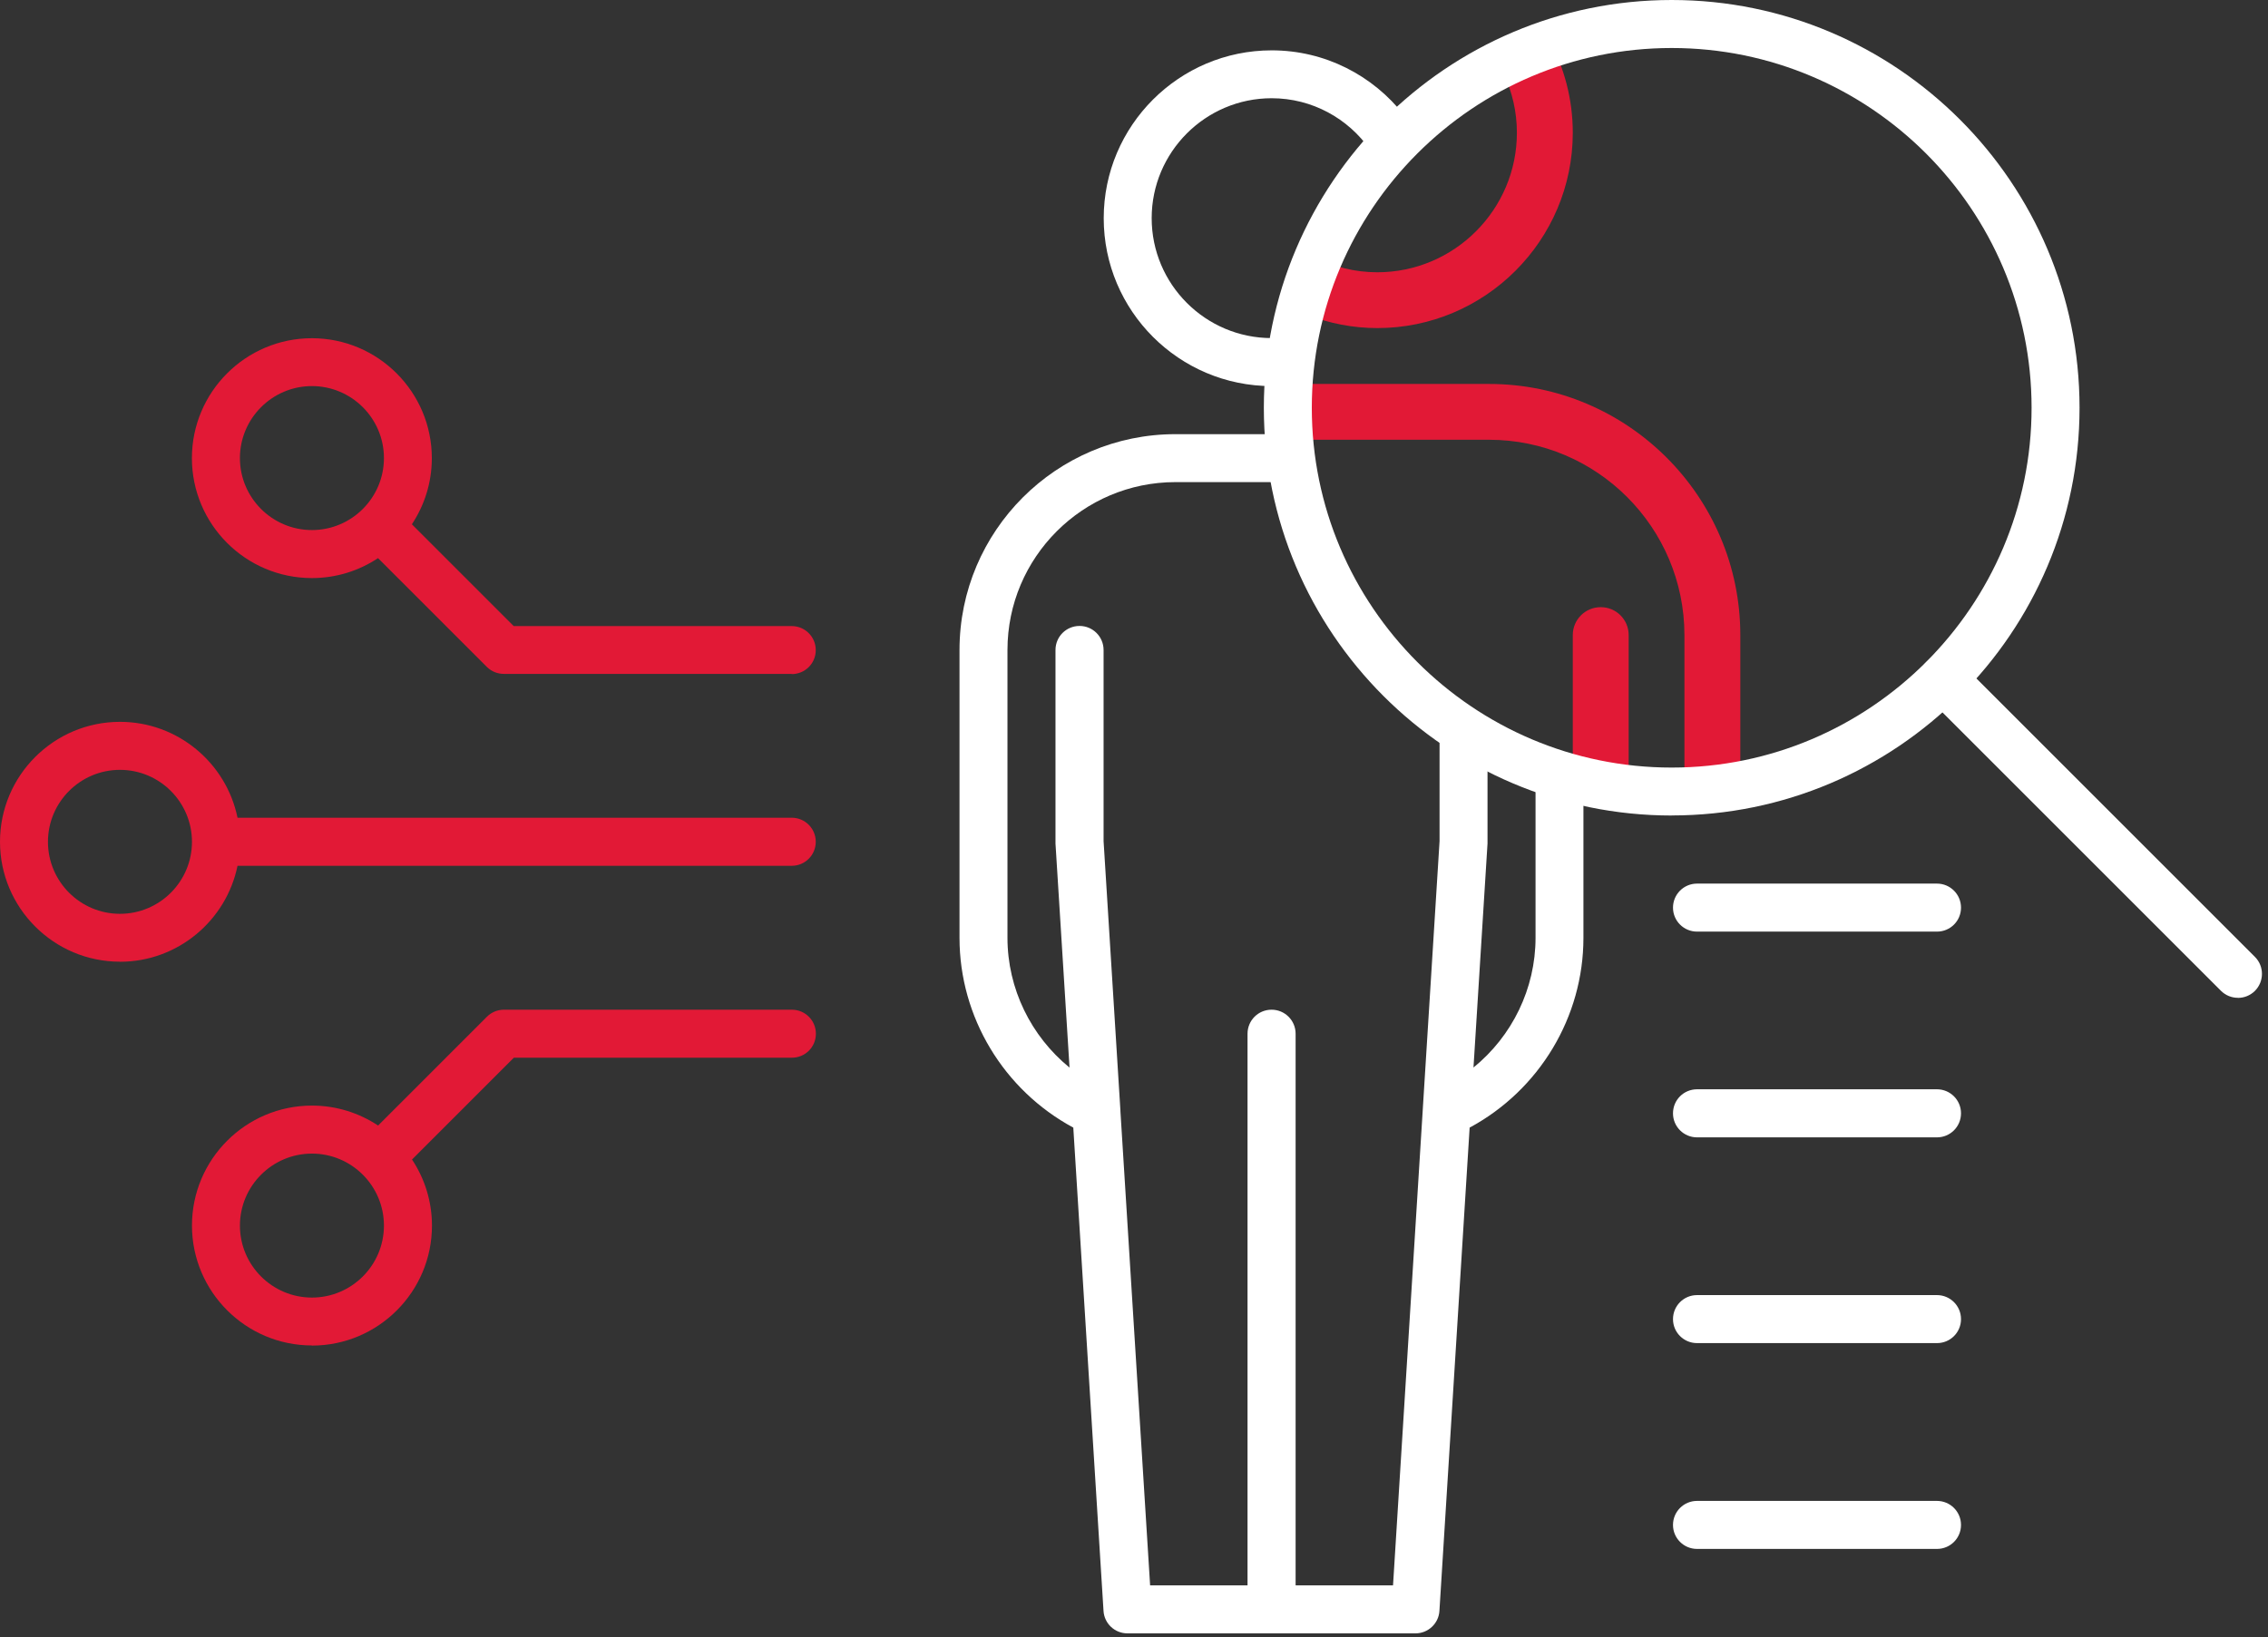
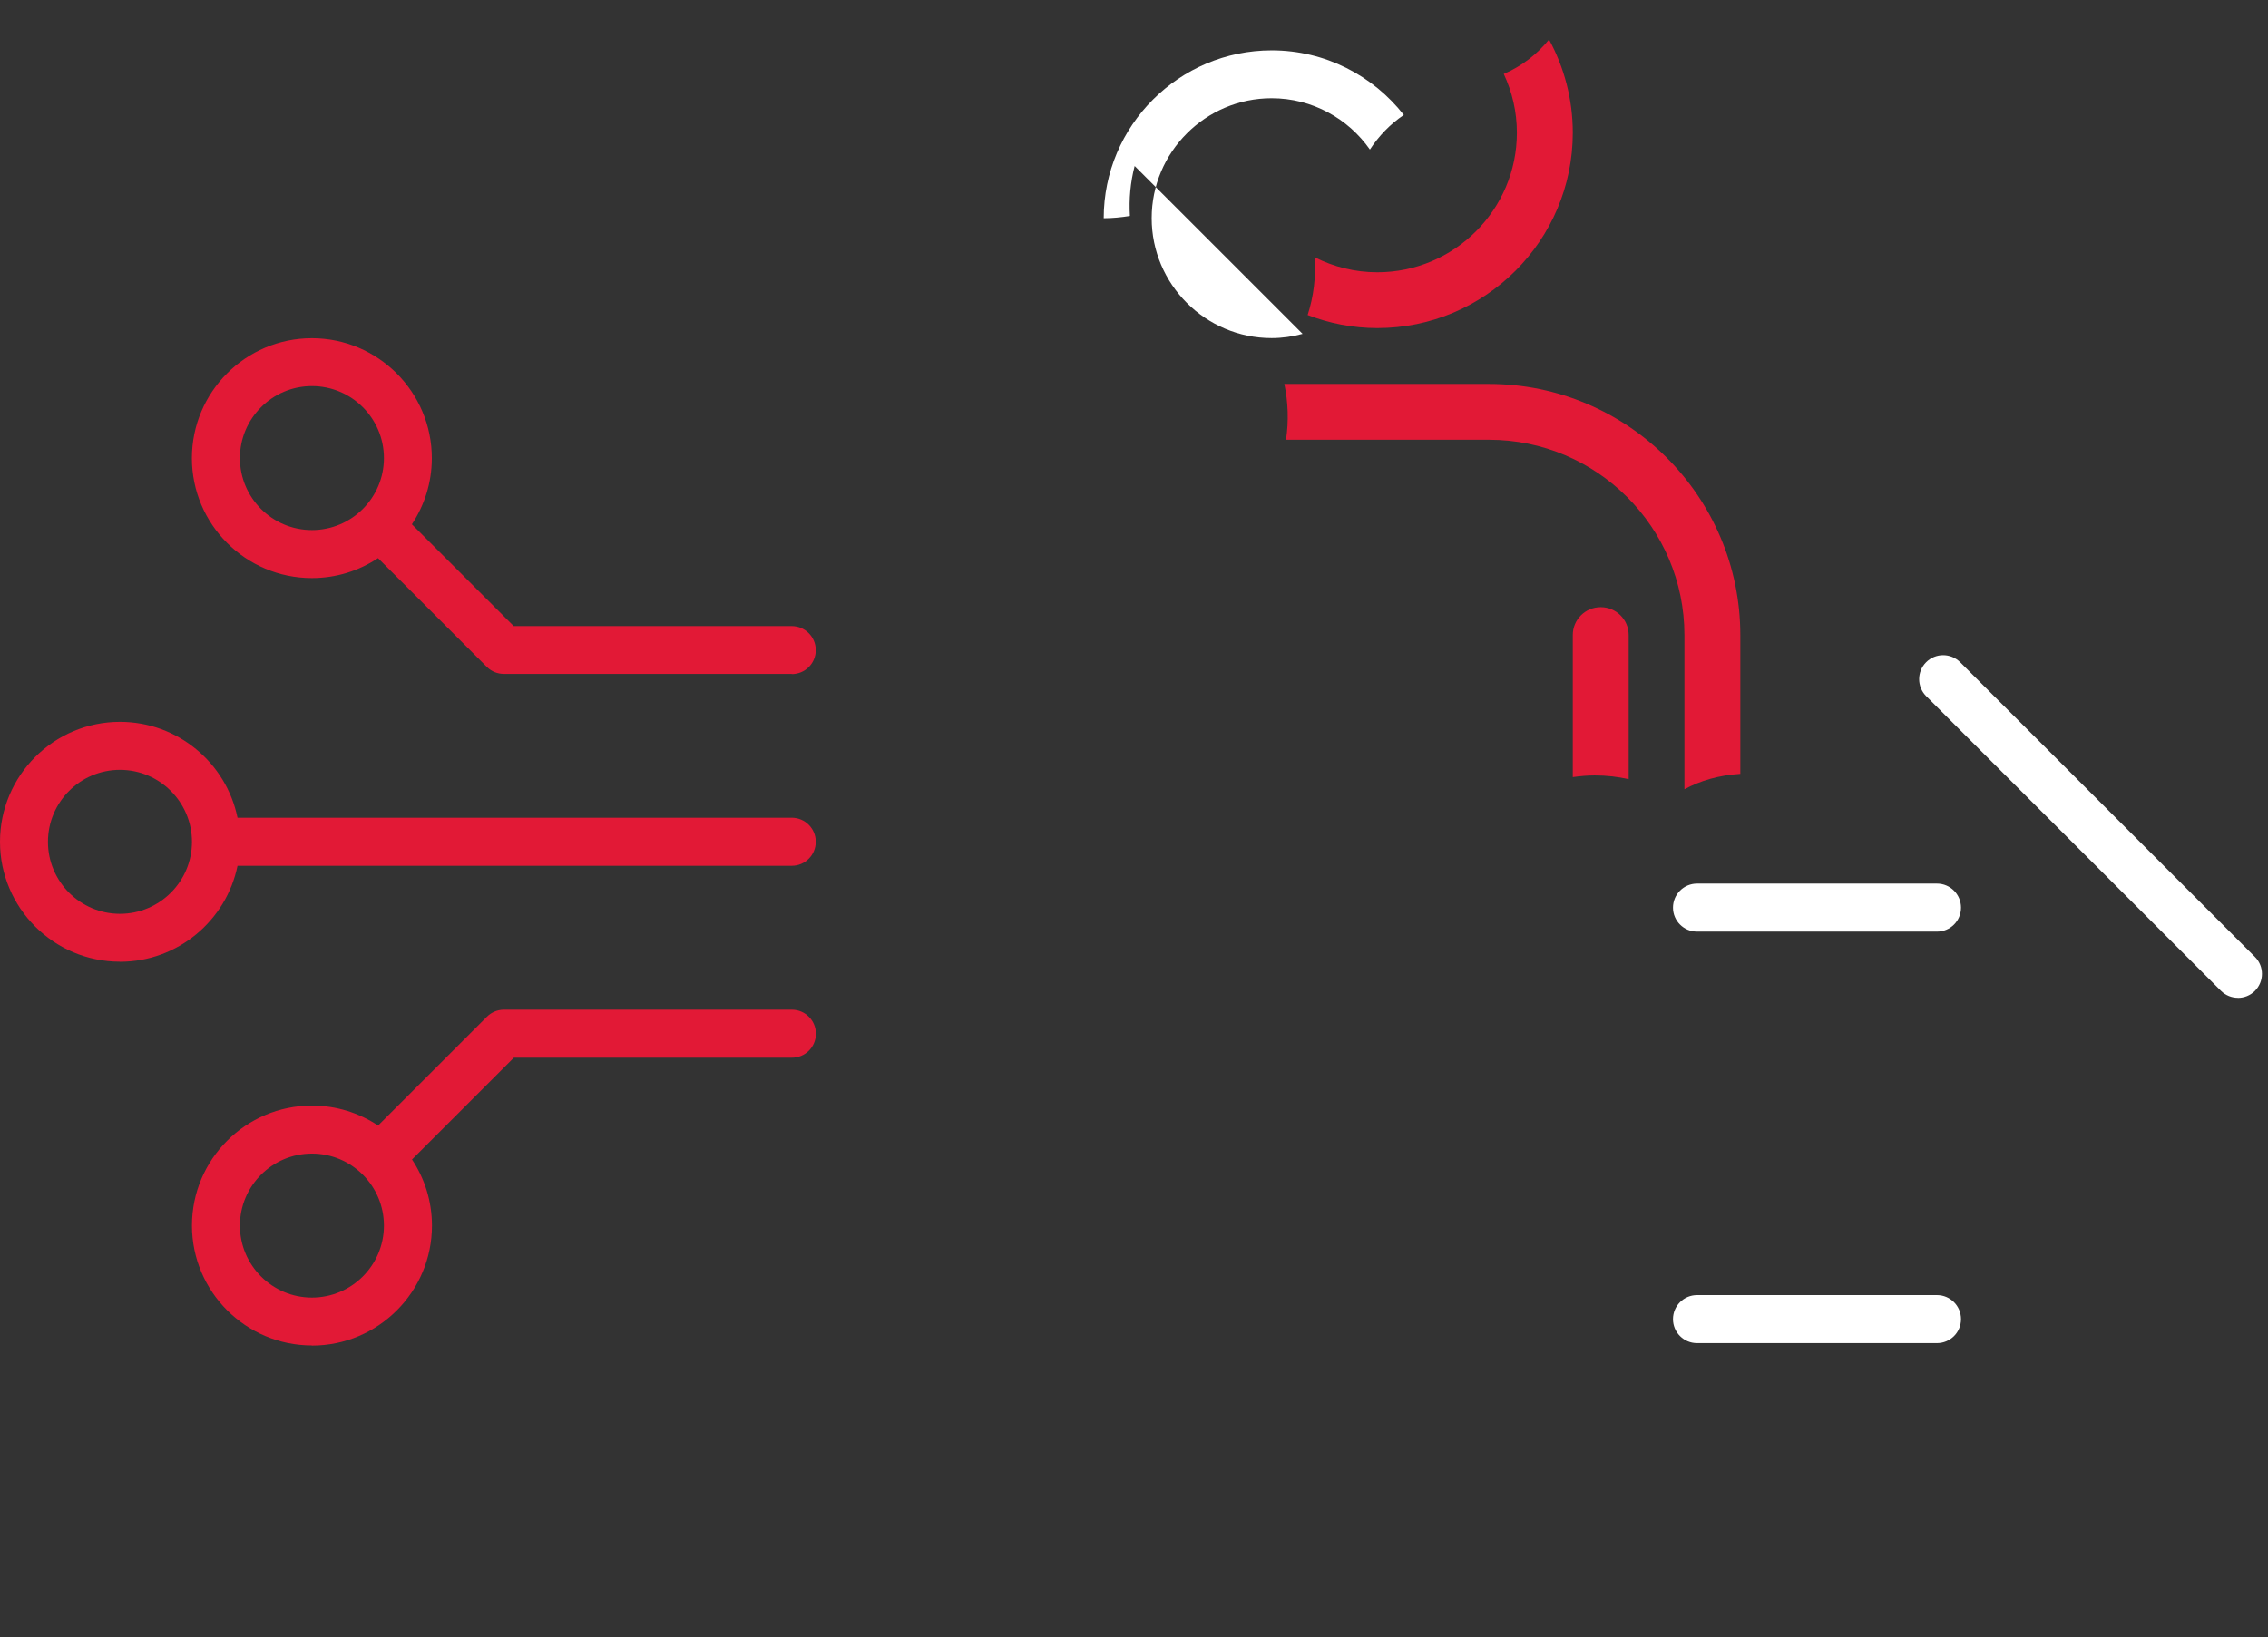
<svg xmlns="http://www.w3.org/2000/svg" id="Layer_1" version="1.1" viewBox="0 0 349 252">
  <rect x="0" y="0" width="349" height="252" fill="#333333" stroke="none" />
  <defs>
    <style>
      .st0 {
        fill: #e21936;
      }

      .st1 {
        fill: #fff;
      }
    </style>
  </defs>
-   <path class="st1" d="M200.44,51.39c-1.52.41-3.11.65-4.76.65-10.18,0-18.46-8.28-18.46-18.46s8.29-18.46,18.46-18.46c6.25,0,11.78,3.13,15.12,7.9,1.36-2.07,3.1-3.9,5.22-5.33-4.73-6.04-12.08-9.94-20.33-9.94-14.25,0-25.85,11.59-25.85,25.84s11.59,25.84,25.85,25.84c1.37,0,2.71-.14,4.03-.35-.16-2.58.08-5.19.73-7.69Z" />
-   <path class="st1" d="M236.29,116.78v27.56c0,7.83-3.6,15.15-9.55,19.98l2.16-34.48v-15.81c-2.93-.92-5.39-2.43-7.38-4.35v19.79l-2.59,41.41c0,.06,0,.12-.01.18l-4.56,72.97h-14.99v-84.91c0-2.04-1.65-3.7-3.7-3.7s-3.7,1.65-3.7,3.7v84.91h-14.99l-4.57-73v-.11l-2.59-41.45v-29.42c0-2.04-1.65-3.7-3.7-3.7s-3.7,1.65-3.7,3.7v29.8l2.16,34.48c-5.94-4.84-9.55-12.15-9.55-19.98v-44.3c0-14.25,11.59-25.84,25.85-25.84h18.87c-.42-2.43-.45-4.94-.12-7.38h-18.75c-18.33,0-33.23,14.9-33.23,33.23v44.3c0,12.21,6.8,23.44,17.51,29.21l4.65,74.39c.12,1.95,1.73,3.46,3.69,3.46h44.31c1.95,0,3.57-1.51,3.69-3.46l4.65-74.39c10.71-5.77,17.51-17,17.51-29.21v-25.36c-2.79-.29-5.25-1.07-7.38-2.2h.01Z" />
+   <path class="st1" d="M200.44,51.39c-1.52.41-3.11.65-4.76.65-10.18,0-18.46-8.28-18.46-18.46s8.29-18.46,18.46-18.46c6.25,0,11.78,3.13,15.12,7.9,1.36-2.07,3.1-3.9,5.22-5.33-4.73-6.04-12.08-9.94-20.33-9.94-14.25,0-25.85,11.59-25.85,25.84c1.37,0,2.71-.14,4.03-.35-.16-2.58.08-5.19.73-7.69Z" />
  <path class="st0" d="M48,207.1c-10.18,0-18.46-8.28-18.46-18.46s8.28-18.46,18.46-18.46c3.76,0,7.25,1.13,10.18,3.07l16.75-16.75c.35-.35.75-.61,1.18-.79.41-.18.86-.27,1.33-.29h44.41c2.04,0,3.7,1.65,3.7,3.7s-1.65,3.69-3.7,3.69h-42.78l-15.67,15.67c1.94,2.92,3.07,6.42,3.07,10.18,0,10.18-8.28,18.46-18.46,18.46h0ZM48,177.57c-6.1,0-11.08,4.97-11.08,11.08s4.97,11.08,11.08,11.08,11.08-4.97,11.08-11.08-4.97-11.08-11.08-11.08ZM18.46,148.03c-10.18,0-18.46-8.28-18.46-18.46s8.28-18.46,18.46-18.46c8.91,0,16.37,6.35,18.09,14.76h85.28c2.04,0,3.7,1.65,3.7,3.7s-1.65,3.7-3.7,3.7H36.55c-1.72,8.41-9.18,14.77-18.09,14.77ZM18.46,118.5c-6.11,0-11.08,4.97-11.08,11.08s4.97,11.08,11.08,11.08,11.08-4.97,11.08-11.08-4.97-11.08-11.08-11.08ZM121.84,103.73h-44.31c-.5,0-.98-.1-1.42-.28-.42-.17-.82-.43-1.17-.77,0,0-.02-.02-.02-.02l-16.75-16.75c-2.92,1.94-6.42,3.07-10.18,3.07-10.18,0-18.46-8.28-18.46-18.46s8.28-18.46,18.46-18.46,18.46,8.28,18.46,18.46c0,3.76-1.13,7.25-3.07,10.18l15.67,15.67h42.78c2.04,0,3.7,1.65,3.7,3.7s-1.65,3.69-3.7,3.69h0ZM48,59.43c-6.1,0-11.08,4.97-11.08,11.08s4.97,11.08,11.08,11.08,11.08-4.97,11.08-11.08-4.97-11.08-11.08-11.08Z" />
  <path class="st1" d="M298.06,143.4h-36.92c-2.04,0-3.7-1.65-3.7-3.69s1.65-3.7,3.7-3.7h36.92c2.04,0,3.7,1.65,3.7,3.7s-1.65,3.69-3.7,3.69Z" />
-   <path class="st1" d="M298.06,175.07h-36.92c-2.04,0-3.7-1.65-3.7-3.7s1.65-3.7,3.7-3.7h36.92c2.04,0,3.7,1.65,3.7,3.7s-1.65,3.7-3.7,3.7Z" />
  <path class="st1" d="M298.06,206.74h-36.92c-2.04,0-3.7-1.65-3.7-3.69s1.65-3.7,3.7-3.7h36.92c2.04,0,3.7,1.65,3.7,3.7s-1.65,3.69-3.7,3.69Z" />
-   <path class="st1" d="M298.06,238.42h-36.92c-2.04,0-3.7-1.65-3.7-3.69s1.65-3.7,3.7-3.7h36.92c2.04,0,3.7,1.65,3.7,3.7s-1.65,3.69-3.7,3.69Z" />
  <path class="st0" d="M238.37,6.08c-1.81,2.23-4.13,4.07-6.97,5.3,1.29,2.76,2.02,5.81,2.02,9.05,0,11.84-9.64,21.48-21.48,21.48-3.46,0-6.72-.84-9.62-2.3.18,3.01-.18,6.04-1.1,8.88,3.33,1.28,6.94,2.01,10.72,2.01,16.58,0,30.08-13.49,30.08-30.07,0-5.19-1.33-10.08-3.65-14.34h0Z" />
  <path class="st0" d="M197.9,67.69h31.23c16.58,0,30.07,13.49,30.07,30.07v23.73c2.43-1.32,5.3-2.17,8.6-2.37v-21.36c0-21.32-17.35-38.66-38.67-38.66h-31.5c.59,2.81.69,5.74.26,8.59Z" />
  <path class="st0" d="M246.31,93.46c-2.37,0-4.29,1.92-4.29,4.29v21.87c1.08-.15,2.19-.26,3.38-.26,1.87,0,3.6.21,5.22.58v-22.19c0-2.37-1.92-4.29-4.29-4.29h0Z" />
-   <path class="st1" d="M257.24,125.53c-34.61,0-62.76-28.15-62.76-62.76S222.64,0,257.24,0s62.76,28.15,62.76,62.76-28.15,62.76-62.76,62.76h0ZM257.24,7.39c-30.53,0-55.38,24.84-55.38,55.38s24.85,55.38,55.38,55.38,55.38-24.84,55.38-55.38-24.85-55.38-55.38-55.38Z" />
  <path class="st1" d="M344.37,153.59c-.95,0-1.89-.36-2.61-1.08l-45.36-45.36c-1.44-1.44-1.44-3.78,0-5.22,1.44-1.44,3.78-1.44,5.23,0l45.36,45.36c1.44,1.44,1.44,3.78,0,5.23-.72.72-1.67,1.08-2.61,1.08Z" />
</svg>